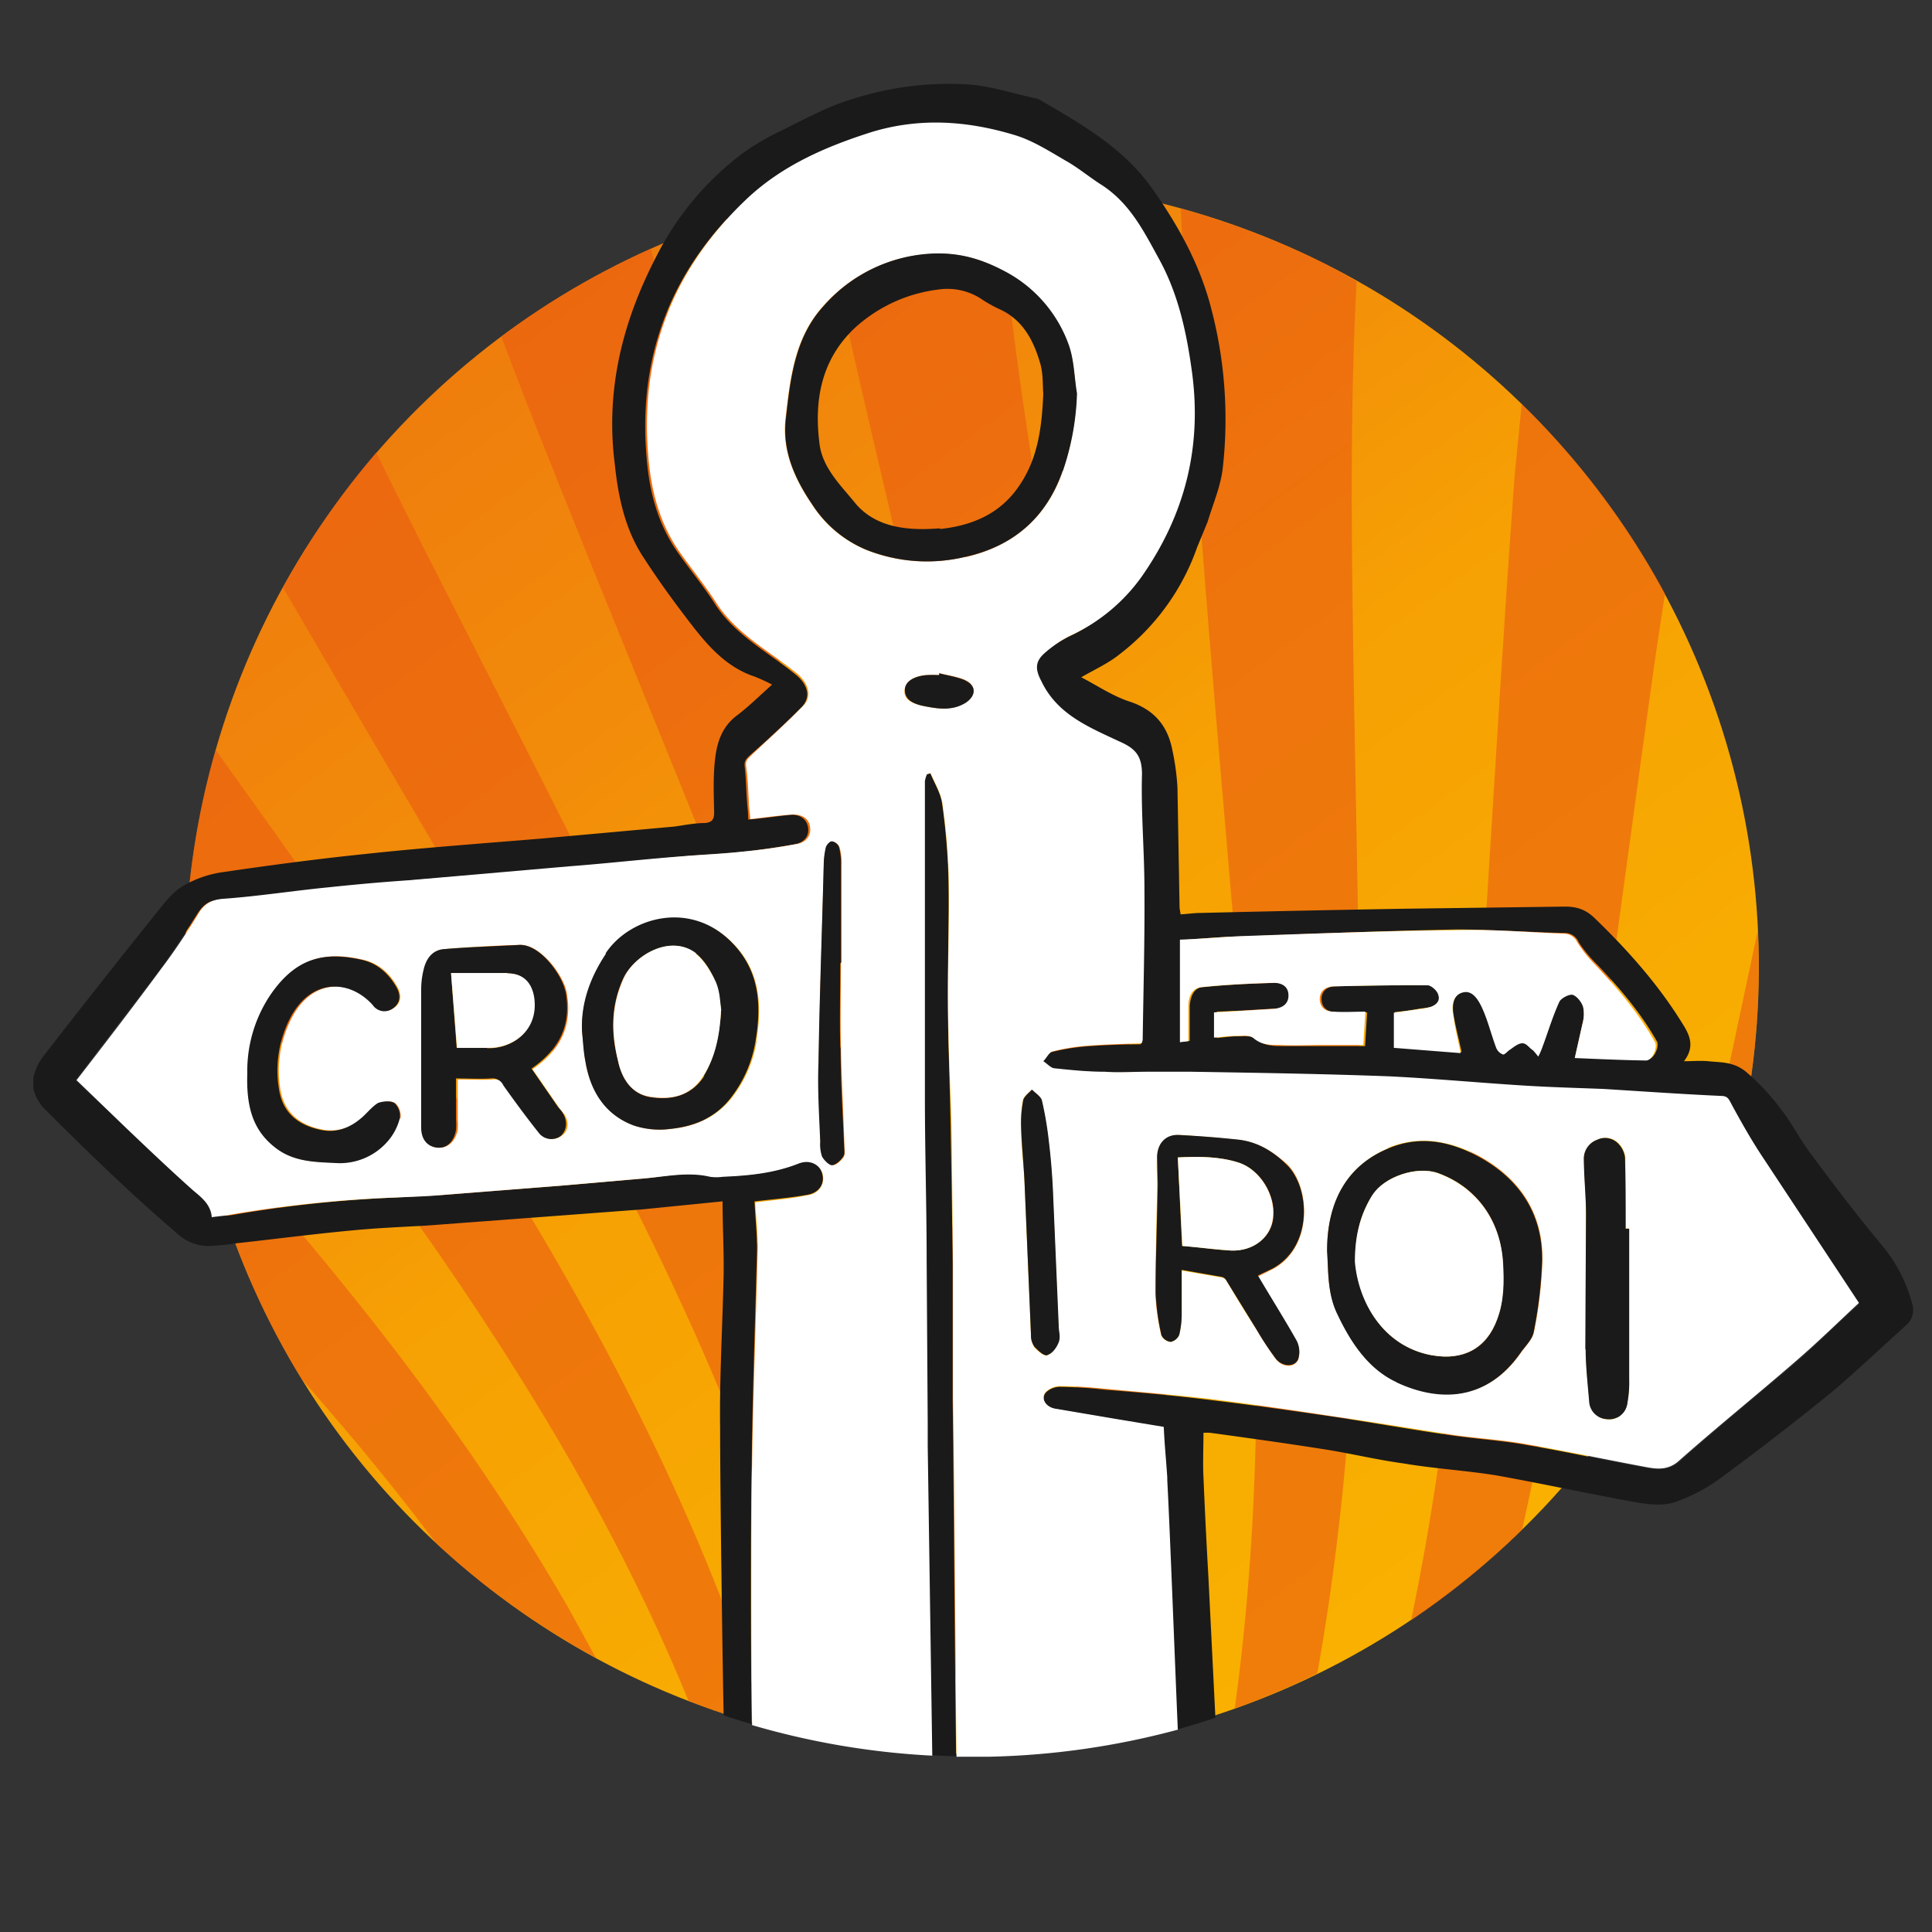
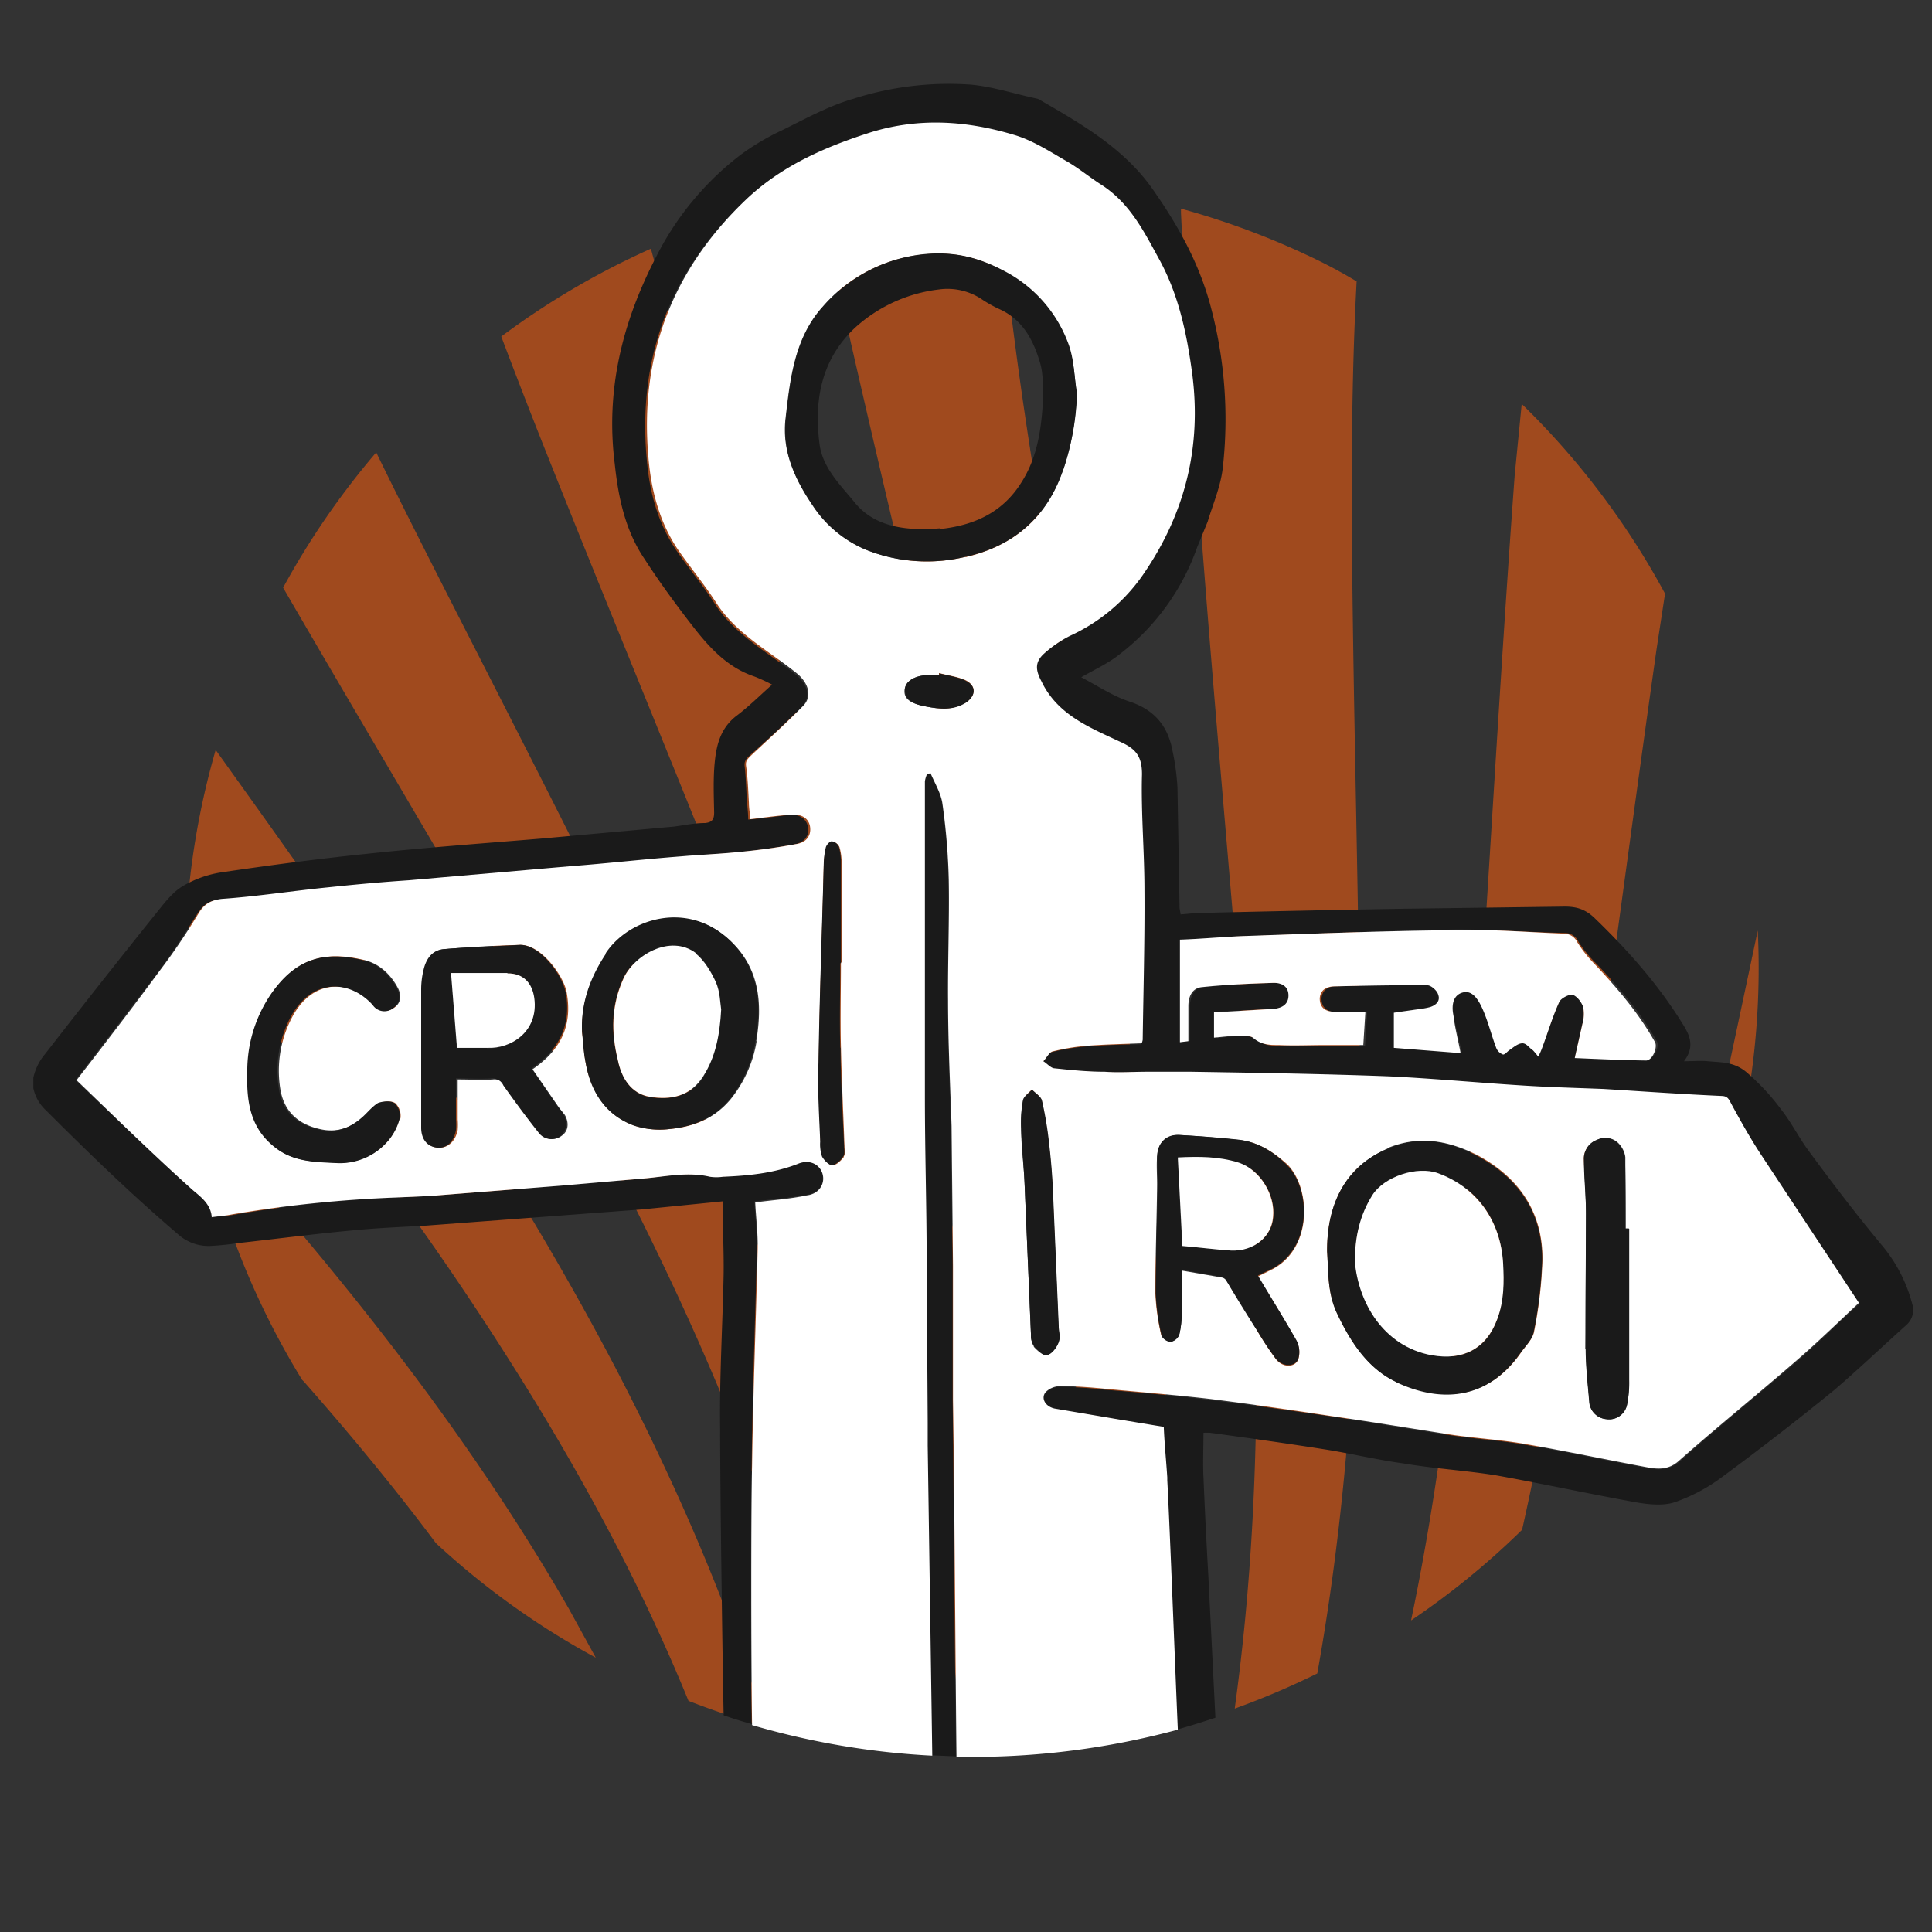
<svg xmlns="http://www.w3.org/2000/svg" viewBox="0 0 550 550">
  <rect x="0" y="0" width="550" height="550" fill="#333333" stroke="none" />
  <defs>
    <style>.cls-1{fill:url(#linear-gradient);}.cls-2{opacity:0.6;}.cls-3{fill:none;}.cls-4{fill:#ea5a11;}.cls-5{fill:#1a1a1a;}.cls-6{fill:#fff;}</style>
    <linearGradient id="linear-gradient" x1="-1715.9" x2="-1825.4" y1="-288.6" y2="-799.2" gradientTransform="translate(2029.32 809.24)" gradientUnits="userSpaceOnUse">
      <stop offset="0" stop-color="#f9b100" />
      <stop offset=".2" stop-color="#f8ad01" />
      <stop offset=".5" stop-color="#f6a004" />
      <stop offset=".7" stop-color="#f28b0a" />
      <stop offset=".9" stop-color="#ef7e0d" />
      <stop offset="1" stop-color="#ee720e" />
    </linearGradient>
  </defs>
-   <circle cx="276.7" cy="275.3" r="224" class="cls-1" transform="rotate(-24.13 276.67 275.28)" />
  <g class="cls-2">
    <path d="M387 290.6c.7 62.4-1 124.6-12 186a224.4 224.4 0 0 0 26.6-15.3c7.6-36 12.2-72.5 15-109.3 5.8-72.2 9.3-144.5 14.8-216.6l1.8-20.4a223.2 223.2 0 0 0-47-35c-1 20.7-1.5 41.4-1.4 62.2.2 49.4 1.7 99 2.3 148.4zm-54.5 119a665 665 0 0 1-1.8 83q10.6-2.6 20.8-6.2c9.7-70.3 6.5-140.8.7-211.5-6-71.5-12.6-143-16-214.5v-1.2a222.3 222.3 0 0 0-52.3-8c4 50.8 13 101 22 151.2 12 68.6 24 137.3 26.5 207zM53 263a223.8 223.8 0 0 0 3.8 54.8c39.2 43.5 75.8 89 105 140.3q4 7 7.6 14l8 4q9 4.6 18.6 8.3c-13.8-34-31.5-66.3-51.4-97.7C117 343 85.6 302.6 53 263zM185.3 70.8c10.5 39.2 23.4 77.8 36.3 116.4 22.4 66.7 45 133.4 58.6 202.7 7 36 11.6 72.4 12.2 108.8q9.3-.7 18.5-2l.3-15.3c1-77-14-152-31.8-226.4-15.2-63.8-31-127.5-45-191.6l-1.6-7.8a225.3 225.3 0 0 0-47.7 15.2zM86 392.8a222.8 222.8 0 0 0 38 46.5c-11.7-15.8-24.3-31-37.5-46zM132 255c-17.2-29.2-34.5-58.5-51.5-87.8-1.6 2.8-3 5.7-4.5 8.6a225.3 225.3 0 0 0-14.6 37.7C102 270.2 142.4 327 175 389c17.3 33.2 32.2 67.2 43 102.5q9.6 2.6 19.3 4.3l-1.2-5c-19.8-85.2-60.3-161.2-104-235.8zm105 78.8c-24.8-67-52.5-132.7-79-199q-8-19.5-15.3-39a222.4 222.4 0 0 0-35.6 33c11 22 22 44 33.3 65.7 33 64.8 66.3 129.6 89.8 198.7 11.8 34.6 21 69.6 26.2 105.2q9 .8 18 1c-4-57-17.5-112-37.3-165.6zm207 44.9c-3 19-6.5 38-10.7 56.8a223.5 223.5 0 0 0 42.6-57.8l.7-3.7c8.3-36.3 16-72.7 23.8-109a225 225 0 0 0-26.6-96l-2.5 15.7c-9.2 64.7-17.3 129.5-27.4 194z" class="cls-3" />
-     <path d="M352.2 275c5.8 70.6 9 141-.7 211.4a225.2 225.2 0 0 0 23.5-10c11-61.2 12.7-123.4 12-186-.5-49.3-2-98.8-2.2-148.3 0-20.6.3-41.4 1.4-62q-5-3-10-5.5a225 225 0 0 0-40-15.2v1.2c3.4 71.6 10 143 16 214.4zm64.5 77c-3 36.8-7.5 73.4-15 109.3a223 223 0 0 0 31.6-25.8c4.2-18.7 7.8-37.7 10.8-56.8 10.2-64.5 18.3-129.3 27.5-194L474 169a223.2 223.2 0 0 0-40.8-54l-2 20.3c-5.3 72.2-8.8 144.5-14.5 216.6zm-137.2-97c17.8 74.5 32.8 149.4 31.8 226.5q0 7.6-.4 15.2 10-1.6 19.7-4a665 665 0 0 0 1.8-83C330 339.6 318 271 306 202.4c-9-50.2-18-100.4-22-151a224 224 0 0 0-51 4l1.6 8c14 64 29.7 127.7 45 191.6zM476 377.7l1.4-3a223 223 0 0 0 23-109.8c-7.7 36.3-15.4 72.7-23.6 109l-1 3.7zM56.8 317.8a225.2 225.2 0 0 0 29.2 75l.5.5c13.2 15 25.8 30.2 37.6 46a223.5 223.5 0 0 0 45.5 32.6l-7.7-14C132.6 407 96 361.4 56.8 318zM175 389c-32.5-62-73-118.8-113.6-175.5A222.3 222.3 0 0 0 53 263c32.6 39.7 64 80 91.6 123.6 20 31.4 37.6 63.8 51.4 97.6a223.8 223.8 0 0 0 22 7.3c-10.8-35.3-25.7-69.3-43-102.5zm55 4.2c-23.3-69-56.7-133.8-89.7-198.6-11.2-22-22.4-43.7-33.2-65.8a224 224 0 0 0-26.5 38.5c17 29.3 34.3 58.5 51.4 87.7 43.7 74.6 84.2 150.6 104 235.7l1.3 5q9.4 1.8 19 2.7C251 462.8 241.7 428 230 393.2zm-8.3-206c-13-38.6-26-77.2-36.4-116.4a224.3 224.3 0 0 0-42.6 25q7.4 19.6 15.2 39c26.5 66.3 54.2 132 79 199 19.7 53.6 33.2 108.8 37.2 165.6 6 0 12.2-.2 18.3-.6-.7-36.4-5.3-72.7-12.3-109-13.4-69.3-36.2-136-58.5-202.6z" class="cls-4" />
+     <path d="M352.2 275c5.8 70.6 9 141-.7 211.4a225.2 225.2 0 0 0 23.5-10c11-61.2 12.7-123.4 12-186-.5-49.3-2-98.8-2.2-148.3 0-20.6.3-41.4 1.4-62q-5-3-10-5.5a225 225 0 0 0-40-15.2v1.2c3.4 71.6 10 143 16 214.4zm64.5 77c-3 36.8-7.5 73.4-15 109.3a223 223 0 0 0 31.6-25.8c4.2-18.7 7.8-37.7 10.8-56.8 10.2-64.5 18.3-129.3 27.5-194L474 169a223.2 223.2 0 0 0-40.8-54l-2 20.3c-5.3 72.2-8.8 144.5-14.5 216.6zm-137.2-97c17.8 74.5 32.8 149.4 31.8 226.5q0 7.6-.4 15.2 10-1.6 19.7-4a665 665 0 0 0 1.8-83C330 339.6 318 271 306 202.4c-9-50.2-18-100.4-22-151a224 224 0 0 0-51 4l1.6 8c14 64 29.7 127.7 45 191.6zM476 377.7l1.4-3a223 223 0 0 0 23-109.8c-7.7 36.3-15.4 72.7-23.6 109l-1 3.7zM56.8 317.8a225.2 225.2 0 0 0 29.2 75l.5.5c13.2 15 25.8 30.2 37.6 46a223.5 223.5 0 0 0 45.5 32.6l-7.7-14C132.6 407 96 361.4 56.8 318zM175 389c-32.5-62-73-118.8-113.6-175.5A222.3 222.3 0 0 0 53 263c32.6 39.7 64 80 91.6 123.6 20 31.4 37.6 63.8 51.4 97.6a223.8 223.8 0 0 0 22 7.3c-10.8-35.3-25.7-69.3-43-102.5zm55 4.2c-23.3-69-56.7-133.8-89.7-198.6-11.2-22-22.4-43.7-33.2-65.8a224 224 0 0 0-26.5 38.5c17 29.3 34.3 58.5 51.4 87.7 43.7 74.6 84.2 150.6 104 235.7l1.3 5C251 462.8 241.7 428 230 393.2zm-8.3-206c-13-38.6-26-77.2-36.4-116.4a224.3 224.3 0 0 0-42.6 25q7.4 19.6 15.2 39c26.5 66.3 54.2 132 79 199 19.7 53.6 33.2 108.8 37.2 165.6 6 0 12.2-.2 18.3-.6-.7-36.4-5.3-72.7-12.3-109-13.4-69.3-36.2-136-58.5-202.6z" class="cls-4" />
  </g>
  <path d="M296.2 103.8c-2-6.7-5-12.6-11.7-15.8a36.6 36.6 0 0 1-4.7-2.5 17.6 17.6 0 0 0-12.7-3 43 43 0 0 0-23.6 11c-9.7 8.8-11.7 20.4-10 33 .8 7 6.2 12 10.3 17 5.8 7 15 7.6 23.8 7 9.5-1 17.7-4.5 23-13 5-7.5 6-16 6.5-25.3-.2-2.5 0-5.6-.8-8.4zM214 417.2c-.3 14-.3 54.5 0 74-.3-21.2-.3-60.8 0-74zm50-5.7V405v6.5zm68.3 9.1v.7z" class="cls-3" />
  <path d="M271.2 360.3q-.2-20-.6-39.8c-.2-12-.7-23.8-.8-35.7 0-11.5.4-23 .2-34.5a187 187 0 0 0-1.8-21.5c-.4-3-2.2-5.8-3.3-8.6l-1.3.2a8 8 0 0 0-.6 2v90c.2 15.6.5 31.3.6 47 .2 15 0 30.4.2 45.6v6.5l1.4 88.2 7 .3c-.4-25.5-.7-78.5-1-101.5v-38.2zM342.6 420.5c-.2-4 0-8.3 0-12.6a12.5 12.5 0 0 1 2 0c11 1.5 21.7 3 32.5 4.7 7.6 1.2 15 3 22.4 4 8.8 1.5 17.7 2 26.4 3.4 13.4 2.4 26.6 5.3 40 7.7 3.5.6 7.5 1 10.7 0a49.4 49.4 0 0 0 13.6-7.2q16.3-12 32-24.8c7-6 13.6-12.3 20.4-18.4a5.7 5.7 0 0 0 1.8-6 43 43 0 0 0-8-16c-7.5-9-14.4-18-21.3-27.4-3-4-5-8.2-8-12a64.5 64.5 0 0 0-9.6-10.4c-3.7-3.3-7.3-3-11.3-3.4-2-.2-4 0-6.8 0 3.2-4.2 1.6-7.5-.5-10.8-6.8-11-15.4-20.7-24.7-29.7-3-3-5.8-3.6-9.5-3.5l-45.2.6q-29 .5-57.8 1.2c-1.8 0-3.6.3-5.6.4l-.3-1.8-.6-34.2a67.6 67.6 0 0 0-1.4-10.5c-1.3-7-5-11.6-12-14-4.8-1.5-9.2-4.5-14-7 4-2.3 7.8-4 11-6.6a65.8 65.8 0 0 0 22-30.4l3-7.3c1.5-5 3.7-10 4.3-15.3a124 124 0 0 0-3.3-45.4c-3.3-12.8-9.6-24-17.2-34.7-8-11-19.7-17.8-31.3-24.5a3.7 3.7 0 0 0-1-.5c-6.2-1.3-12.5-3.4-18.8-4a89 89 0 0 0-33.5 4c-7 2-13.7 5.7-20.4 9a69 69 0 0 0-11.8 7 84 84 0 0 0-24 29C177 92 172.4 111.3 175 132c1 9.6 3 19 8.4 27 4.2 6.5 8.8 12.8 13.6 19s10 12 17.8 14.6a49 49 0 0 1 5 2.3c-3.6 3.2-6.8 6.4-10.3 9-4.3 3.4-5.5 8-6 12.8s-.3 9.7-.2 14.6c0 2-.6 2.8-2.6 3-3 0-5.8.6-8.7 1l-37.6 3.4c-16.8 1.4-33.6 2.6-50.3 4.4-13.6 1.4-27.2 3.2-40.8 5.2a31 31 0 0 0-11 3.8c-3 1.7-5.2 4.6-7.3 7.2q-16.3 20.3-32.2 40.8a15.5 15.5 0 0 0-3.3 6.7v3a12 12 0 0 0 3.6 6.3c12.2 12.2 24.4 24 37.5 35.2a13 13 0 0 0 9 3.4 74 74 0 0 0 8-.8c11-1.2 21.6-2.6 32.4-3.6 7-.7 14.3-1 21.4-1.4l34.7-2.6 26.6-2 23-2.3c0 7 .4 14 .3 20.8-.3 14.7-1.2 29.3-1 43.8 0 16.7.6 60.6 1 81.7q4 1.4 8 2.5c-.3-19.4-.3-60 0-74 .2-20.4 1-41 1.5-61.3 0-4.6-.5-9-.7-13.5 5.2-.6 10-1 14.6-1.8 3.7-.5 5.4-3 4.7-6s-3.6-4.5-7-3c-6.8 2.7-14 3.4-21.3 3.7a12.5 12.5 0 0 1-3.6 0c-6.4-1.5-12.7 0-19 .6l-23 2-34.4 2.7-13 .7a359 359 0 0 0-46.7 5l-6 .7c0-3.7-2.7-5.6-5-7.7-6.6-5.8-13-11.8-19.2-17.8l-14.4-13.6 24-31.4c3.8-5.2 7.3-10.6 10.7-16 1.7-2.6 3.3-3.8 6.6-4 10-.7 20.2-2.1 30.2-3.1 7.6-1 15.3-1.6 23-2.3l45.7-3.8 31.5-3c5.7-.5 11.4-.7 17-1.3 5.3-.5 10.6-1.3 15.8-2.2 3-.5 4.5-2.5 4-5-.4-2.3-2.4-3.7-5.3-3.4-3.8.4-7.6 1-11.7 1.3 0-1.7-.2-3.2-.3-4.6-.3-3.5-.3-7-.7-10.4-.2-1.5.3-2.2 1.4-3.2 5-4.4 10-9 14.7-13.7 3-3 1.7-6.6-1.4-9.2-7.8-6.4-17.2-11.2-23-20-3.3-5.2-7.3-10-10.8-15-5.6-8-8-17-8.8-26.6-2.6-29 6.8-53.5 28-73.5 10-9.7 22.5-15.2 35.7-19.3 13.7-4.3 27.2-3 40.6.8 5 1.5 9.8 4.5 14.4 7.2 3.7 2 7 4.8 10.5 7 8 5.2 12 13.5 16.3 21.4 5.5 10.2 7.8 21.3 9.3 32.5 2.8 20.8-2 39.8-14 57a51 51 0 0 1-20.6 17.5 34 34 0 0 0-7.4 5c-2.7 2.5-2.5 4.8-1 8 4.8 9.4 13.7 13 22.3 17 4.7 2 6.7 4 6.6 9.3-.2 11 .7 22 .8 33 0 14.3-.3 28.6-.5 42.8a3.7 3.7 0 0 1-.4 1c-5 0-10.3.2-15.5.6a60 60 0 0 0-9.8 1.6c-1 .2-1.7 1.8-2.5 2.7 1 .6 1.8 1.7 2.8 2 4.8.5 9.7 1 14.5 1 4 .3 8 0 12 0h12.7c18.7.5 37.4.7 56 1.4 12.8.5 25.5 1.8 38 2.6 8 .5 15.6.7 23.4 1 11.3.8 22.6 1.5 34 2 1.5.2 2 1 2.6 2.4 2.6 4.8 5.4 9.6 8.4 14.2l28 42.4c-6 5.4-11.4 10.8-17.3 16-11.2 9.6-22.8 19-34 29-3 2.4-6 2.3-9 1.7-11.4-2-22.8-4.6-34.2-6.5-7-1.3-14-1.7-21-2.7-11.3-1.6-22.4-3.6-33.6-5.3-11.8-1.7-23.5-3.4-35.3-4.8-10.2-1.3-20.5-2.2-30.7-3-4-.5-8.2-.7-12.3-.8a6 6 0 0 0-3.8 1.3c-2 1.6-.8 4.4 2.2 5l17.7 3 13 2.2c.4 5 1 9.7 1 14.4v.7c.7 12.7 2.3 55 3 71q5.6-1.6 11-3.4l-2-40.2q-.8-14-1.4-28.3zm126-119c-6.6 0-13.3-.4-20.2-.7l2.2-9.8a10 10 0 0 0 0-4.7c-.3-1.4-1.6-3-3-3.4-1-.4-3 .8-3.6 2-2 4.2-3.3 8.8-5 13.2a17.8 17.8 0 0 1-1 2.2 19 19 0 0 0-1.6-1.6c-1-.8-2-2-3-2s-2.3 1-3.4 1.6c-.7.4-1.4 1.5-2 1.4a3.3 3.3 0 0 1-2-1.8c-1.4-3.8-2.4-7.7-4-11.4s-3.4-5-5.6-4.2-3.2 3-2.6 6.7c.6 3.4 1.5 6.8 2.3 10.5l-19-1.4v-10c2.3-.2 4.7-.5 7.2-1a23 23 0 0 0 3.3-.5c1.7-.5 3-1.8 2.3-3.5-.4-1-2-2.6-3-2.6-9 0-17.8 0-26.7.3-2 0-3.8 1-4 3.4 0 2.8 1.8 3.8 4 4h9l-.6 9.6h-23.9c-2.5 0-5-.2-7.3-2-1-1-3-.8-4.8-.8-2 0-4 .3-6.2.5V288l6.8-.3 10-.6c2.3 0 4.2-1.2 4-3.7s-1.8-3.7-4-3.6c-6.8.2-13.7.5-20.5 1.2-2.8 0-3.8 2.7-4 5.3v10l-2.4.3v-29c5.6-.3 11.4-1 17-1 20.5-.8 41-1.6 61.3-2 10.3 0 20.7.8 31 1a4.2 4.2 0 0 1 3.8 2.6 37 37 0 0 0 5.2 6.3c6.4 6.7 12.4 13.7 17 21.8 1 1.5-.8 5.3-2.5 5.3z" class="cls-5" />
  <path d="M332.3 420.6c-.3-4.7-.8-9.5-1-14.4L318 404l-17.7-3c-3-.6-4.2-3.4-2.3-5a6 6 0 0 1 3.8-1.4c4 0 8.2.3 12.3.7 10.4 1 20.6 1.8 30.8 3 11.8 1.5 23.5 3.2 35.3 5 11.2 1.6 22.4 3.5 33.5 5.2 7 1 14.2 1.4 21.2 2.7 11.4 2 22.7 4.4 34 6.5 3.2.6 6.2.7 9-1.8 11.3-10 23-19.4 34-29 6-5.2 11.5-10.6 17.3-16l-28-42.4c-3-4.6-5.7-9.4-8.3-14.2-.7-1.3-1-2.2-2.6-2.3-11.2-.5-22.5-1.3-33.8-2-7.7-.3-15.5-.5-23.2-1-12.7-.8-25.4-2-38-2.6-18.7-.7-37.5-1-56.2-1.3h-12.6c-4 0-8 .3-12 0-5 0-9.7-.5-14.5-1-1-.2-2-1.4-3-2 1-1 1.7-2.6 2.7-2.8a60 60 0 0 1 9.8-1.6c5.2-.4 10.5-.5 15.5-.7a3.7 3.7 0 0 0 .3-1c.2-14 .6-28.3.5-42.6 0-11-1-22-.7-33 0-5.4-2-7.4-6.6-9.4-8.5-4-17.5-7.6-22-17-1.7-3.2-2-5.5.8-8a34 34 0 0 1 7.3-5 51 51 0 0 0 20.8-17.4c12-17.4 16.7-36.4 14-57.2-1.5-11.2-3.8-22.3-9.3-32.4-4.4-8-8.3-16-16.4-21.3-3.5-2.2-6.8-5-10.4-7-4.8-2.8-9.5-5.8-14.6-7.3-13.3-4-26.8-5-40.6-.8-13.2 4.2-25.6 9.6-35.7 19.2-21 20-30.4 44.5-27.8 73.5.8 9.5 3.2 18.6 8.7 26.6 3.5 5 7.4 9.7 10.8 15 5.8 8.8 15.2 13.6 23 20 3 2.6 4.3 6.4 1.4 9.2-4.7 4.8-9.7 9.3-14.7 14-1 1-1.6 1.5-1.4 3 .5 3.5.6 7 .8 10.4 0 1.5.3 3 .4 4.7 4-.5 7.8-1 11.6-1.3 3-.2 5 1 5.4 3.4.4 2.5-1 4.6-4 5-5.3 1-10.5 1.7-15.8 2.2-5.7.6-11.3.8-17 1.3-10.5.8-21 2-31.5 2.8l-46 4c-7.6.5-15.2 1.2-22.8 2-10.2 1-20.3 2.6-30.4 3.3-3.3.4-5 1.6-6.5 4-3.4 5.6-7 11-10.8 16-7.8 10.6-15.8 21-24 31.6L36 321.2c6.3 6 12.6 12 19 17.7 2.4 2 5 4 5.3 7.6 2-.3 4-.4 5.8-.8a359 359 0 0 1 46.7-4.8c4.3-.2 8.6-.3 13-.7l34.3-2.7 23-2c6.3-.5 12.6-2 19-.5a12.5 12.5 0 0 0 3.7 0c7.3-.3 14.5-1 21.4-3.7 3.4-1.4 6.3.3 7 3s-1 5.6-4.5 6c-4.7 1-9.4 1.3-14.7 2 .2 4.3.8 8.8.7 13.4-.5 20.5-1.3 41-1.6 61.4-.3 13.3-.3 53 0 74a223 223 0 0 0 51.3 8.7l-1.3-88.3V405l-.3-46c0-15.5-.5-31-.5-46.8v-89.8a8 8 0 0 1 .6-2l1-.3c1.3 3 3 5.8 3.4 8.7a187 187 0 0 1 1.8 21.6c.2 11.5-.3 23-.2 34.5 0 12 .6 23.8 1 35.7l.4 39.8v38.2c.4 23 .7 76 1 101.5h9.4a224.3 224.3 0 0 0 53.6-7.7c-.7-16-2.3-58.3-3-71zm122.2-96a5.2 5.2 0 0 1 6.2.8 7 7 0 0 1 2 4v20.3h1V393a30.7 30.7 0 0 1-.5 6.8 5.2 5.2 0 0 1-6 4.2 5.3 5.3 0 0 1-4.7-5c-.5-5-1-10-1-14.8-.2-13 0-25.8 0-38.7 0-5-.4-10.2-.6-15.4a5.7 5.7 0 0 1 3.5-5.5zm-59.4 2.2c9-3.7 17.4-2 25.4 2 12 6.4 18.8 16.4 18.6 30a124 124 0 0 1-2.4 20.4c-.4 2-2.4 4-3.8 6-9.4 13.3-22.5 14-35.3 8.2-8-3.7-13-11.2-16.8-19.3-3-6-2.6-12.4-3-18 0-14.4 6-24.4 17.4-29.2zm-65.6 2.3c0-3.7 2.5-6 6.2-6q8.4.5 16.8 1.4c5.5.5 10 3.4 14 7 6.5 6.5 7.4 23.4-4 29.7l-4.4 2.2c3.8 6.2 7.5 12.3 11 18.4a7 7 0 0 1 .5 5.2c-1 2.4-4.4 2.4-6.3 0a87.8 87.8 0 0 1-5.3-8c-3-4.7-6-9.5-8.8-14.3a2 2 0 0 0-1.3-1l-11.5-2V374a25 25 0 0 1-.7 6 3.4 3.4 0 0 1-2.5 2 3.3 3.3 0 0 1-2.6-1.8 65.6 65.6 0 0 1-1.7-12c0-10.4.4-20.7.5-31 0-2.7-.2-5.4 0-8zm-215.8-10.7a16 16 0 0 1-3.5 6.6 18 18 0 0 1-14.4 6c-6-.3-12.3-.2-17.5-4.5-6.2-5-8-12-7.6-21a38.8 38.8 0 0 1 6.7-22.7c7.2-10 15-12.2 26.3-9.5 4.2 1 7.5 4 9.6 8 1 2 1 4.3-1.3 5.7a4 4 0 0 1-5.6-1c-6.5-7.2-17.4-7.6-23.3 3.7a32.6 32.6 0 0 0-3.3 20.3c1 6.3 5 10 11.2 11.4 5 1.2 9.2-.4 12.8-3.7 1.4-1.3 2.6-3 4.2-3.6 1.4-.6 3.6-.8 4.6 0a5 5 0 0 1 1.4 4.3zm45.5-3l1.6 2c1.3 2.3 1 4.7-1 6a4.5 4.5 0 0 1-6-.7c-3.6-4.4-7-9-10-13.6a3.4 3.4 0 0 0-3.5-1.8c-3 .2-6.4 0-10 0v11.4a18.7 18.7 0 0 1 0 3c-.7 3.3-2.8 5.2-5.6 5s-4.5-2.4-4.5-5.7v-39.4a23.7 23.7 0 0 1 .6-5.6c.7-3 2.4-5.5 5.7-5.8 7-.6 14.3-1 21.4-1.2 6-.3 12.5 8.7 13.4 13.4 1.8 9.7-1.8 16.6-9.7 22zm56.2-19a35.5 35.5 0 0 1-7.3 16.4c-4.6 5.6-10.7 8-17.4 8.6a23.4 23.4 0 0 1-10.2-1c-8-3-12.3-9.6-13.8-18-.5-2.8-.6-5.7-1-8.5-.3-8.3 2.5-15.7 7-22.3 6.5-10 23-15 35-4 8.6 8 9.4 18 7.6 28.8zm24.8 33c-.8 1-2 2.3-3.2 2.3-1 0-2.3-1.4-2.8-2.5a10.8 10.8 0 0 1-.6-4c-.2-7.5-.7-15-.5-22.4.2-18.8 1-37.6 1.4-56.4a22.2 22.2 0 0 1 .7-5c.3-.8 1.2-1.8 1.8-1.8a2.7 2.7 0 0 1 2 1.6 16.6 16.6 0 0 1 .6 4.7V274h-.2c0 8-.2 16.2 0 24.2.2 9.3.7 18.7 1 28 0 1 .3 2.4-.2 3zM274.7 200c-3.7 2.4-7.7 1.8-11.7 1s-5.7-2.2-5.5-4.5 2.4-4 6-4.3a34 34 0 0 1 3.8 0v-.6c2.6.7 5.2 1 7.5 2 3.3 1.6 3 4.6 0 6.5zm.2-41.5a46.7 46.7 0 0 1-28.4-2 33.7 33.7 0 0 1-15.3-12.8c-5-7.4-8.6-15.3-7.6-24.4 1.3-11.3 2.5-23 10.6-32a43.8 43.8 0 0 1 30.7-15c7.8-.5 14.3 1.3 21 5A38.2 38.2 0 0 1 304 98c1.8 4.4 1.8 9.3 2.5 14a75 75 0 0 1-4 22.2c-4.6 13.2-14 21.2-27.6 24.4zm19.4 224.7a5.4 5.4 0 0 1-.8-3.2l-1.8-42.6c-.2-5.4-1-10.8-1-16.2a34.4 34.4 0 0 1 .5-8c.2-1 1.6-2 2.5-3 1 1 2.5 1.8 2.8 3a101.3 101.3 0 0 1 2 12c.6 4.8 1 9.7 1.2 14.6l1.6 37.6c0 1.5.5 3.3 0 4.7s-2 3.4-3.2 3.7c-1 .3-2.8-1.3-3.8-2.4zM454 274.5a37 37 0 0 1-5-6.3 4.2 4.2 0 0 0-3.6-2.4c-10.4-.4-20.8-1.3-31.2-1-20.3.2-40.7 1-61 1.7-6 .3-11.6.8-17.3 1v29.2l2.4-.3v-10c0-2.6 1-5.2 4-5.4 6.7-.7 13.5-1 20.3-1.2 2.3 0 4.2 1 4.2 3.6s-2 3.6-4.2 3.8l-10 .6-7 .4v7.2c2.3-.2 4.3-.5 6.4-.5 1.6 0 3.7-.3 4.8.6 2.3 2 4.8 2 7.4 2 4.2.2 8.4 0 12.6 0h11.3l.6-9.5c-3.2 0-6 .2-9 0-2.2 0-4-1-4-3.8.2-2.5 2-3.3 4-3.4 9-.2 17.8-.4 26.7-.3 1 0 2.7 1.5 3 2.6.7 1.8-.5 3-2.3 3.6a23 23 0 0 1-3.3.6l-7 1v10l19 1.5c-.7-3.8-1.6-7-2-10.5-.8-3.7.2-6 2.4-6.7s4 .6 5.7 4.3 2.6 7.6 4 11.3a3.3 3.3 0 0 0 2 2c.6 0 1.3-1 2-1.4 1-.7 2.3-1.8 3.5-1.8s2 1.4 3 2a19 19 0 0 1 1.5 1.8 17.8 17.8 0 0 0 1-2.2c1.7-4.5 3-9 5-13.4.5-1 2.7-2.2 3.8-2 1.2.4 2.5 2 3 3.5a10 10 0 0 1-.2 4.7l-2.2 9.8c7 .3 13.6.6 20.3.7 1.8 0 3.4-3.8 2.5-5.3-4.6-8.2-10.6-15.2-17-22z" class="cls-6" />
  <path d="M302.6 134a75 75 0 0 0 4-22c-.8-4.7-.8-9.6-2.4-14A38.2 38.2 0 0 0 286 77.2c-6.8-3.6-13.2-5.4-21-5a43.8 43.8 0 0 0-30.6 15c-8.2 9-9.4 20.8-10.7 32.2-1 9 2.6 17 7.6 24.3a33.7 33.7 0 0 0 15.3 12.8 46.7 46.7 0 0 0 28.3 2c13.6-3 23-11.2 27.6-24.4zm-35 16.4c-8.8.7-18 0-24-7-4-5-9.4-10-10.3-17-1.6-12.5.5-24 10-33a43 43 0 0 1 24-11 17.6 17.6 0 0 1 12.5 3 36.6 36.6 0 0 0 4.7 2.6c6.7 3 9.8 9 11.7 15.7.8 3 .6 6 .8 8.4-.4 9.4-1.5 18-6.4 25.5-5.4 8.5-13.6 12-23 13zm129.9 243.1c12.8 6 26 5 35.3-8.3 1.4-2 3.4-3.8 3.8-6A124 124 0 0 0 439 359c.2-13.7-6.7-23.7-18.6-30-8-4.2-16.5-5.8-25.3-2-11.3 4.7-17.4 14.7-17.3 29.3.4 5.4 0 12 3 18 3.8 8 8.8 15.5 16.8 19.2zm-6.7-53.3c3.3-5.3 12.7-8.4 18.7-6.2 11 4 17.8 13.6 18.3 25.6.3 5.4.3 10.8-1.6 16-3 8.4-9.8 11.8-18.6 10.2-13.8-2.5-20.8-15-21.7-26.6-.2-7.3 1.3-13.4 4.8-19zm-218.3-68.7c-4.4 6.6-7.2 14-6.8 22.2.3 3 .4 5.8 1 8.7 1.4 8.3 5.6 15 13.7 18a23.4 23.4 0 0 0 10.2 1c6.8-.7 12.8-3 17.3-8.7a35.5 35.5 0 0 0 7.2-16.5c1.8-10.7 1-20.7-7.7-28.8-11.8-11-28.4-6-35 4zm28 34.8c-3.7 5.8-9.6 7-15.6 6-5.3-1-8-5.5-9-10.5-2-7.7-2-15.3 1.4-23 3-6.7 13.4-13 20.8-7.4 2.5 2 4.4 5.2 5.7 8.3 1 2.6 1 5.7 1.5 7.7-.5 7.3-1.7 13.4-5 19zM161 282.5c-.8-4.8-7.3-13.8-13.2-13.5-7.2.4-14.4.6-21.5 1.2-3.3.3-5 2.8-5.7 5.8a23.7 23.7 0 0 0-.7 5.6V321c0 3.3 1.7 5.4 4.5 5.7s4.8-1.7 5.4-5a18.7 18.7 0 0 0 0-3V307c3.7 0 7 .2 10 0a3.4 3.4 0 0 1 3.5 2c3.2 4.5 6.5 9 10 13.4a4.5 4.5 0 0 0 6.3 1c1.7-1.5 2-4 .8-6.2-.4-.8-1-1.4-1.5-2l-7.6-11c7.8-5.4 11.5-12.2 9.7-22zm-22.3 15.8H130l-1.6-21.2h16c4.5 0 7 2.8 7.5 7 1.3 10-6.8 14.6-13.3 14.3zm192 81.9a3.3 3.3 0 0 0 2.6 1.8 3.4 3.4 0 0 0 2.4-2 25 25 0 0 0 .7-6v-12.5l11.4 2a2 2 0 0 1 1.3 1l8.8 14.3a87.8 87.8 0 0 0 5.3 8c2 2.4 5.5 2.4 6.4 0a7 7 0 0 0-.5-5.2c-3.5-6.2-7.3-12.2-11-18.5l4.2-2c11.5-6.3 10.7-23 4-29.5-3.8-3.8-8.3-6.6-14-7.2s-11-1-16.7-1.3c-3.7-.2-6 2.3-6.2 6l.2 8c-.2 10.4-.6 20.7-.6 31a65.6 65.6 0 0 0 1.7 12.2zm22-49.2c6 2 10.4 9 9.8 15.5-.5 5.6-5.5 9.7-12 9.5-4.7-.2-9.2-1-14-1.3l-1.2-25.2c6-.3 11.8-.3 17.4 1.5zm-240.5-17c-1-.7-3.3-.5-4.6 0-1.6 1-2.8 2.5-4.2 3.8-3.6 3.3-7.8 5-12.8 3.7-6.2-1.5-10.2-5-11.2-11.5a32.6 32.6 0 0 1 3.3-20.4c6-11.2 16.8-10.8 23.4-3.5a4 4 0 0 0 5.7 1c2.2-1.5 2.3-3.7 1.2-5.8-2.2-4-5.5-7-9.8-8-11.2-2.6-19-.4-26 9.6a38.8 38.8 0 0 0-6.8 22.6c-.3 9.2 1.4 16 7.7 21 5.3 4.3 11.5 4.3 17.6 4.6a18 18 0 0 0 14.5-6 16 16 0 0 0 3.6-6.7 5 5 0 0 0-1.4-4.3zm339.2 70c0 5 .6 10 1 15a5.3 5.3 0 0 0 5 5 5.2 5.2 0 0 0 5.8-4.2 30.7 30.7 0 0 0 .6-7v-43h-1c0-7 0-13.6-.2-20.3a7 7 0 0 0-2-4 5.2 5.2 0 0 0-6-1 5.7 5.7 0 0 0-3.7 5.6c0 5.2.6 10.3.6 15.5l-.2 38.6zm-153.2 1.7c1.3-.3 2.6-2 3.2-3.6s0-3 0-4.6l-1.6-37.5c-.2-5-.6-10-1.2-15a101.3 101.3 0 0 0-2-11.8c-.3-1-1.8-2-2.8-3-1 1-2.3 2-2.5 3a34.4 34.4 0 0 0-.6 8c.2 5.5.8 11 1 16.3l1.8 42.6a5.4 5.4 0 0 0 1 3.3c1 1 2.6 2.7 3.7 2.4zm-59-87.5c-.2-8 0-16 0-24h.2v-28.5a16.6 16.6 0 0 0-.6-4.7 2.7 2.7 0 0 0-2-1.5c-.6 0-1.5 1-1.7 1.7a22.2 22.2 0 0 0-.6 5c-.5 18.8-1.2 37.6-1.5 56.4-.3 7.5.2 15 .5 22.4a10.8 10.8 0 0 0 .5 4.2c.5 1 2 2.5 2.8 2.5 1 0 2.5-1.3 3.2-2.4.6-.7.3-2 .3-3-.4-9.4-1-18.7-1-28zm35.6-104.5c-2.3-1-5-1.4-7.4-2v.5a34 34 0 0 0-3.8 0c-3.8.4-6 2-6 4.2s1.4 3.8 5.4 4.6 8 1.4 11.7-.8c3.2-2 3.4-5 0-6.5z" class="cls-5" />
  <path d="M407.6 385.8c8.8 1.6 15.5-1.8 18.6-10.2 2-5.2 2-10.6 1.7-16-.7-12-7.4-21.5-18.5-25.6-6-2.2-15.4 1-18.7 6.2-3.5 5.6-5 11.7-5 19 1 11.5 8 24 21.8 26.6zM198.2 271.4c-7.4-5.7-18 .7-20.8 7.4-3.4 7.6-3.4 15.2-1.5 23 1 5 3.7 9.5 9 10.4 6 1 11.7 0 15.4-6 3.4-5.4 4.6-11.5 5-18.8-.3-2-.3-5-1.5-7.8-1.4-3-3.3-6.2-5.8-8.2zm-53.8 5.6h-16l1.7 21.3h8.7c6.5.3 14.6-4.5 13.3-14.2-.6-4.2-3-7-7.6-7zm206 79c6.6.3 11.6-4 12-9.5.7-6.3-3.7-13.5-9.7-15.5-5.6-1.8-11.4-1.8-17.4-1.5l1.3 25.2c4.7.4 9.3 1 13.8 1.3z" class="cls-6" />
</svg>